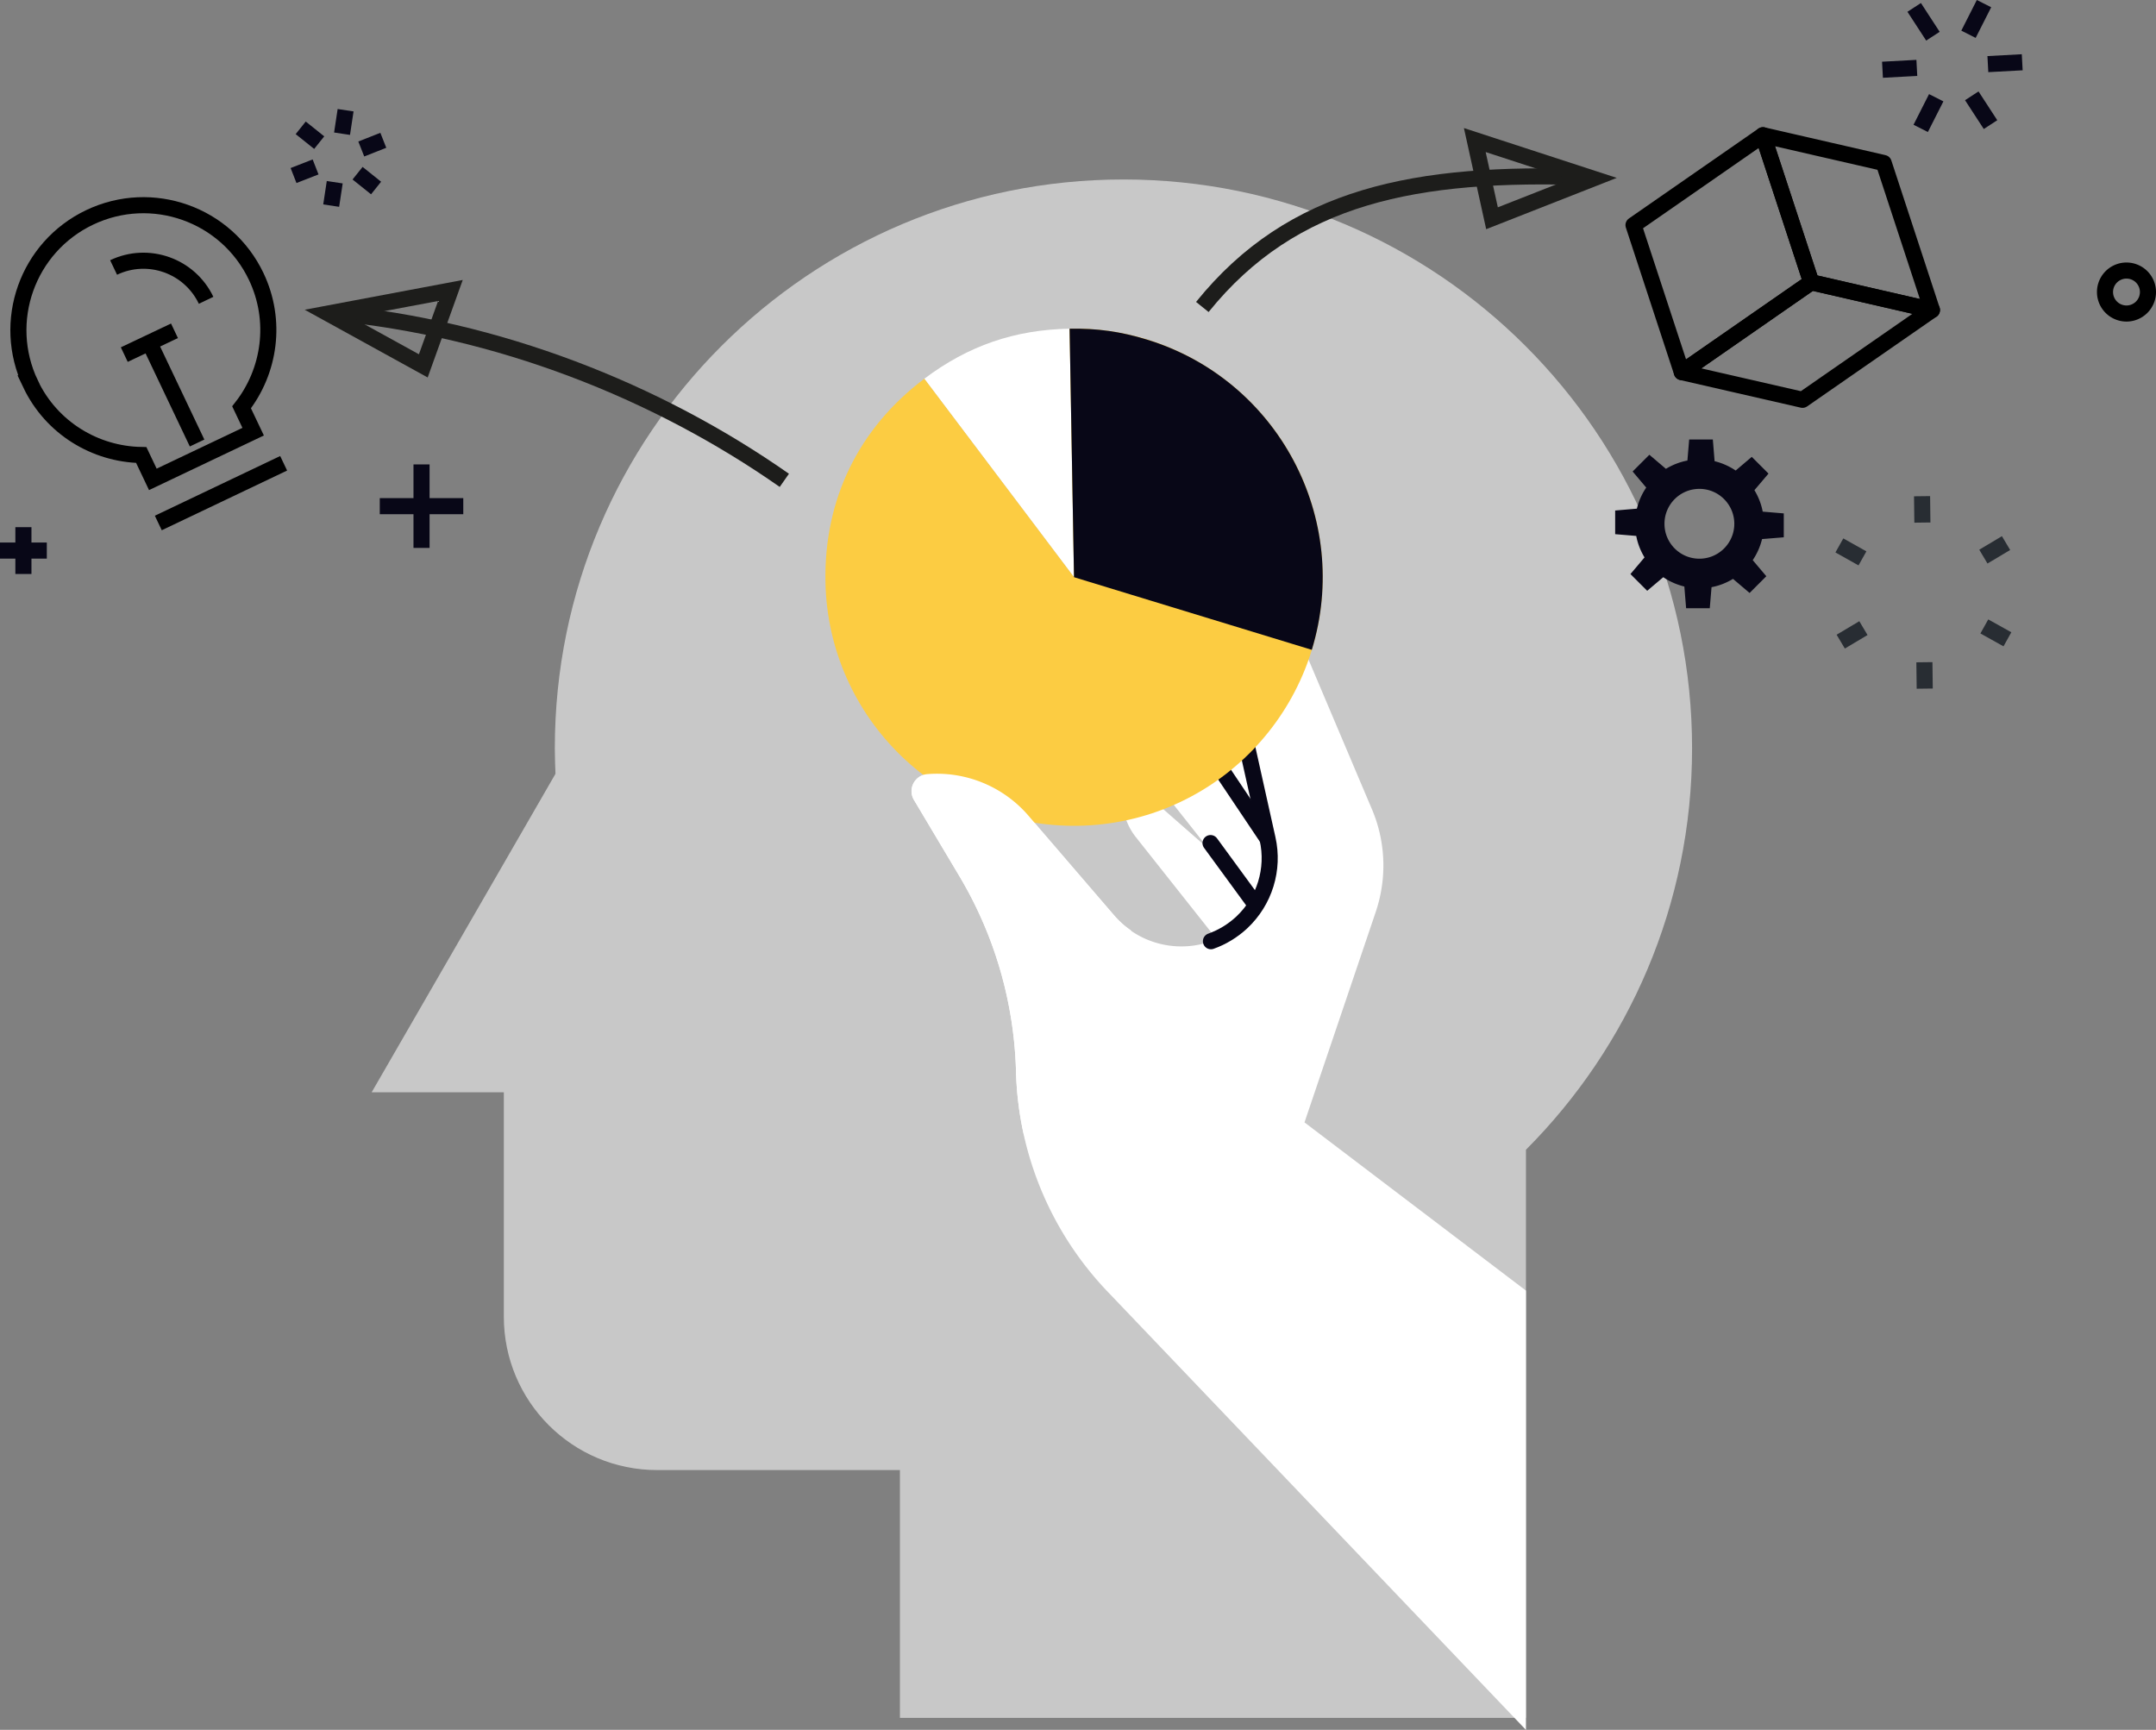
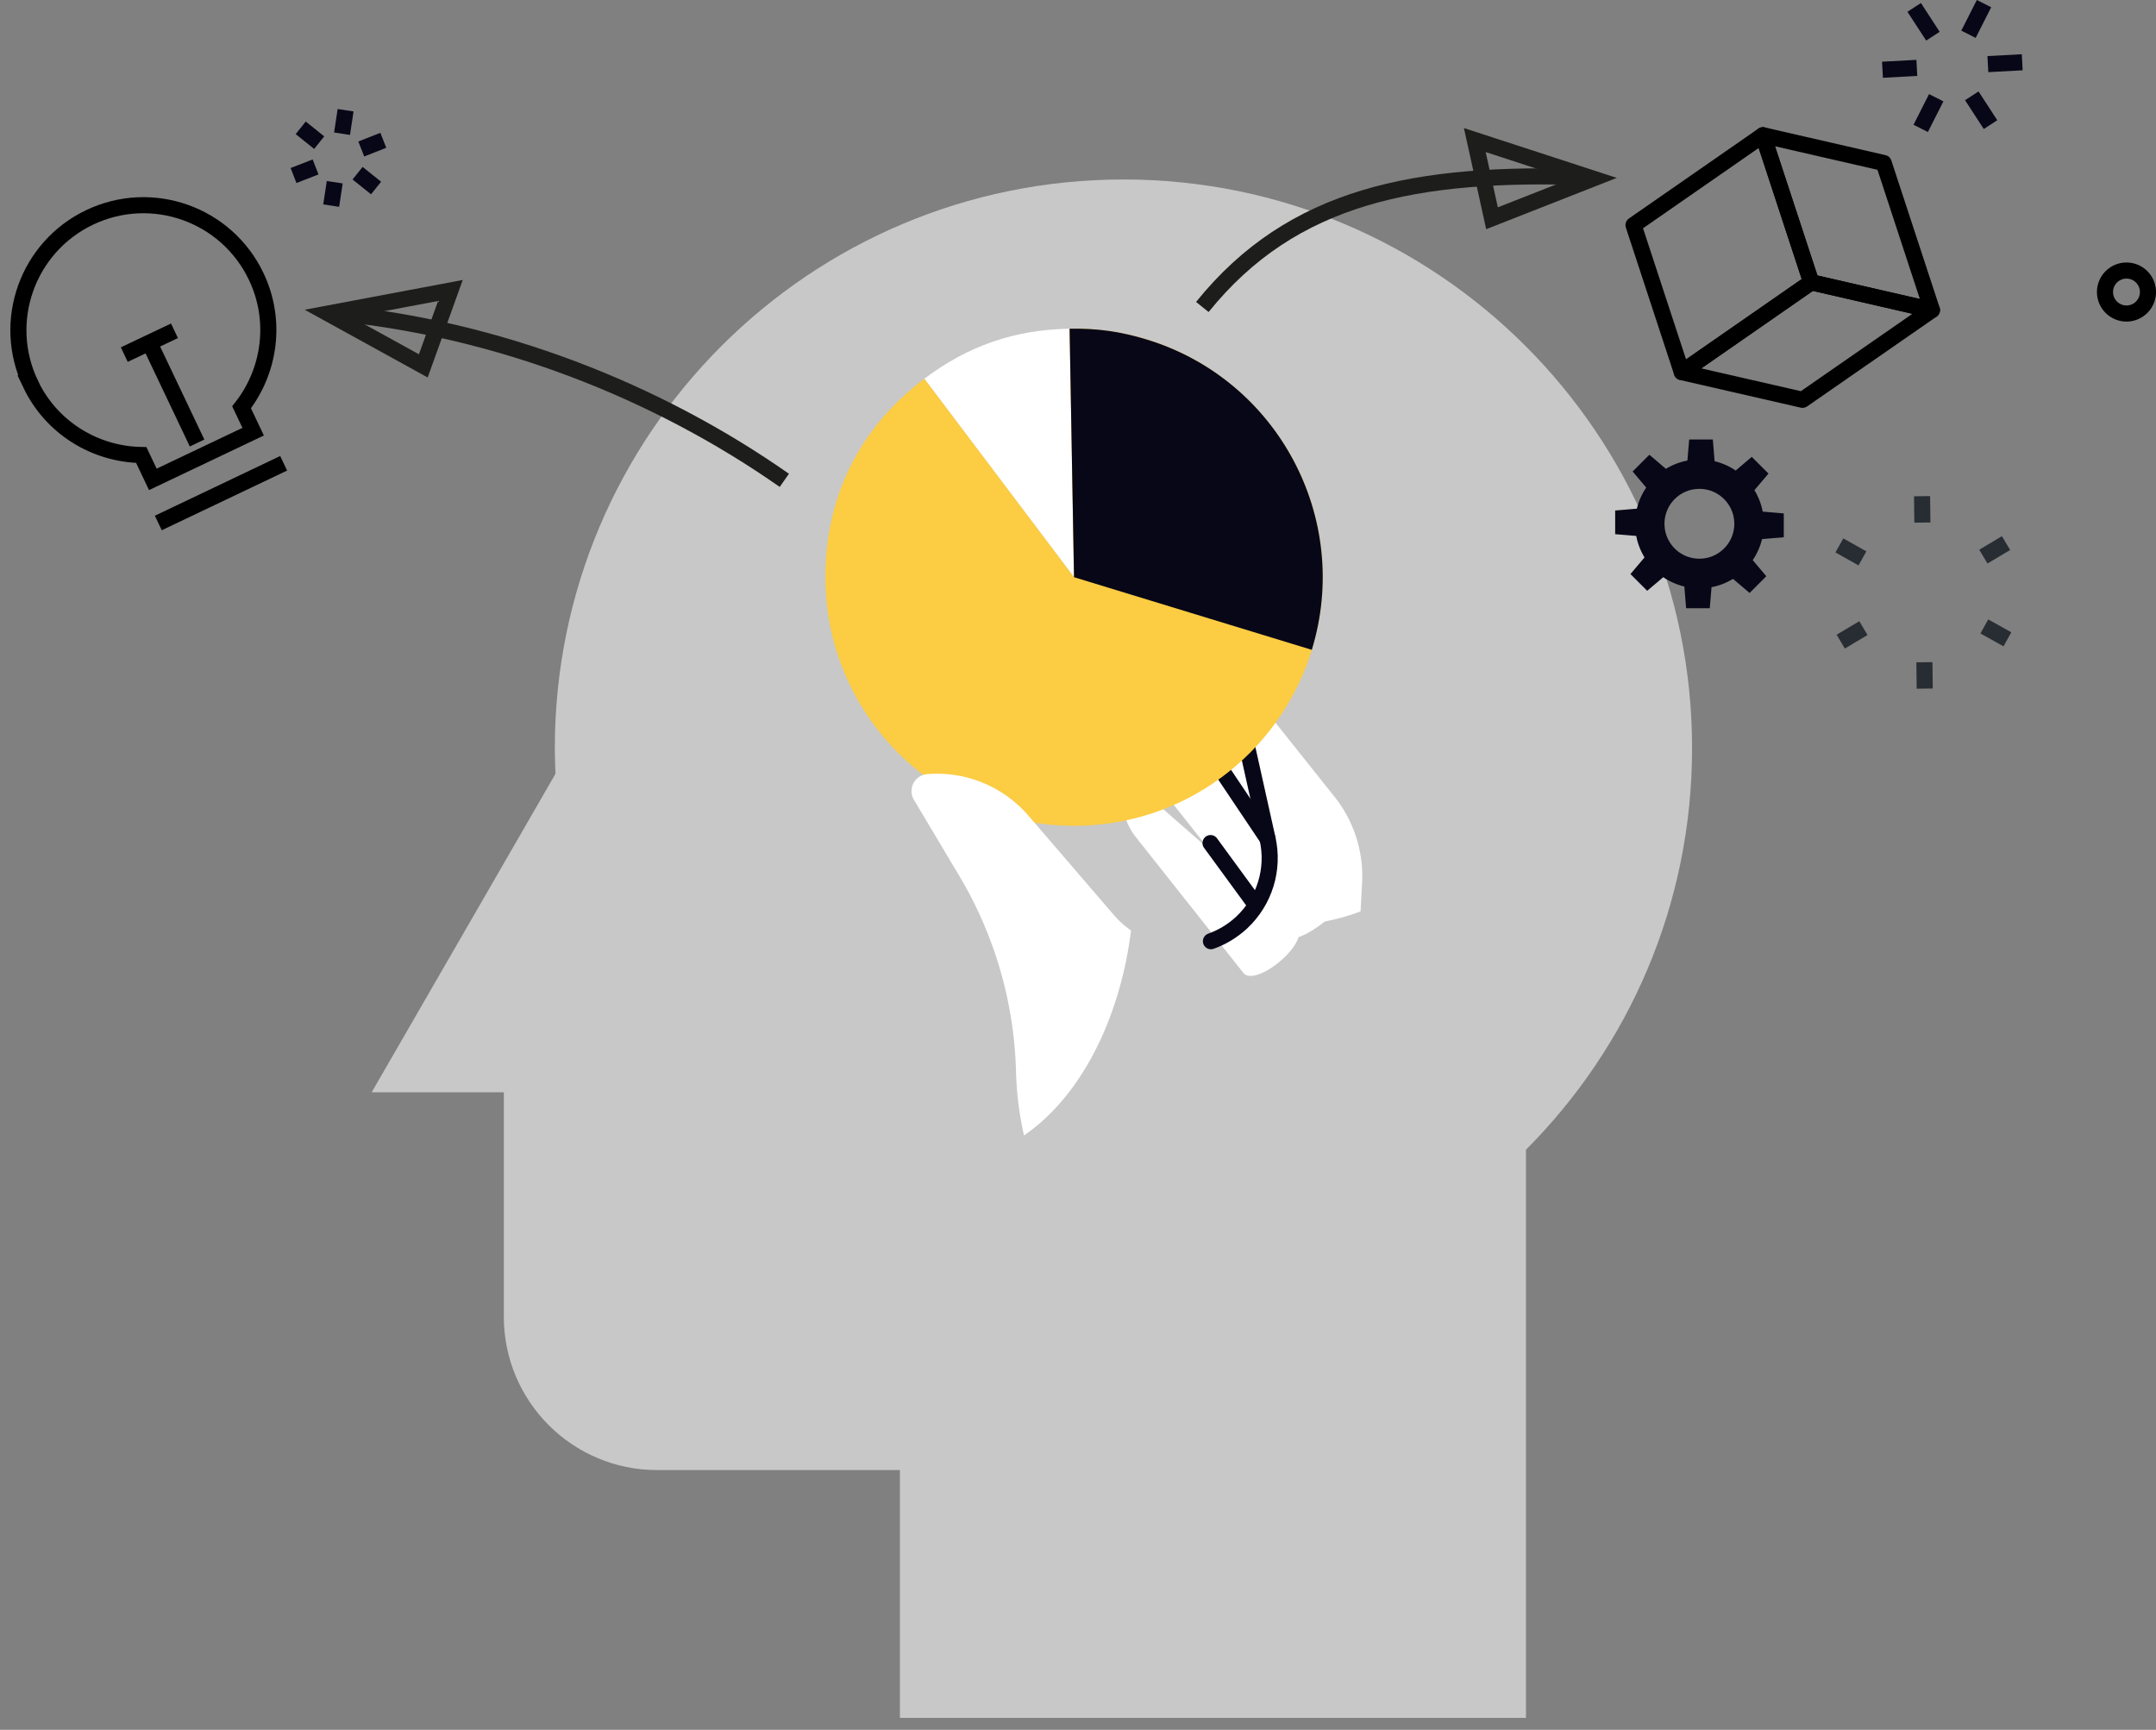
<svg xmlns="http://www.w3.org/2000/svg" data-name="レイヤー 2" viewBox="0 0 268.01 215.03">
  <rect x="0" y="0" width="268.01" height="215.03" fill="#808080" stroke="none" />
  <g data-name="フッター">
    <path fill="#c8c8c8" d="M210.34 93c0-39.04-31.64-70.69-70.68-70.69S68.97 53.96 68.97 93c0 1.07.04 2.13.08 3.19l-9.87 17.11-12.98 22.48h16.43v27.89c0 10.53 8.52 19.07 19.06 19.07h30.18v30.8h77.82v-70.62c12.76-12.79 20.65-30.43 20.65-49.91Z" />
    <path fill="#fff" d="m165.84 98.98-21.33-26.77c-1.04-1.3-3.12-.78-3.43.85a10.1 10.1 0 0 0 1.02 6.61l13.67 25.57a9.67 9.67 0 0 1-.19 9.45c.93.14 1.88.24 2.85.29 3.76.18 7.38-.43 10.7-1.69l.19-3.53c.21-3.9-1.03-7.74-3.48-10.78" />
    <path fill="#fff" d="M167.54 108.32 141.8 85.77c-1.25-1.1-3.21-.21-3.22 1.45-.01 2.29.75 4.53 2.18 6.32l17.99 22.73c2.09 2.64 11.75-5.4 8.79-7.96Z" />
    <path fill="#fff" d="m161.07 115.01-19.12-16.75c-.93-.81-2.39-.16-2.39 1.08a7.5 7.5 0 0 0 1.62 4.7l13.37 16.88c1.55 1.96 8.73-4.01 6.53-5.91Z" />
    <path fill="none" stroke="#080717" stroke-linecap="round" stroke-linejoin="round" stroke-width="2" d="m149.2 91.78 8.37 12.48" />
-     <path fill="#fff" d="m189.69 160.43-27.53-20.91 8.86-26.17c1.42-4.21 1.24-8.79-.52-12.86l-15.17-35.8c-.74-1.74-3.18-1.81-4.01-.11-1.15 2.34-1.47 5-.9 7.55l7.15 32.15c.84 3.79-.38 7.75-3.21 10.4-4.56 4.27-11.76 3.88-15.84-.85l-10.67-12.41a15 15 0 0 0-12.59-5.17c-1.56.13-2.45 1.85-1.65 3.19l5.65 9.48a50 50 0 0 1 7.04 24.31 41.1 41.1 0 0 0 11.48 27.43l51.91 54.38z" />
    <path fill="none" stroke="#080717" stroke-linecap="round" stroke-linejoin="round" stroke-width="2" d="M150.53 117c1.38-.49 2.69-1.27 3.83-2.33h0c2.84-2.66 4.06-6.61 3.21-10.4l-5.09-22.86m-2 23.39 5.53 7.56" />
    <path fill="#fff" d="M133.51 71.75 114.9 47.08c5.46-4.11 11.24-6.1 18.06-6.22l.55 30.9Z" />
    <path fill="#fccc42" d="m133.51 71.75-.55-30.9c17.06-.3 31.15 13.28 31.45 30.35.3 17.06-13.29 31.15-30.35 31.45-17.07.3-31.15-13.29-31.45-30.35-.18-10.24 4.12-19.06 12.29-25.22z" />
    <path fill="#080717" d="m133.51 71.75 29.56 9.03c4.99-16.32-4.21-33.6-20.53-38.58-3.27-1-6.17-1.4-9.58-1.34l.55 30.9Z" />
    <path fill="#fff" d="m138.52 113.81-10.67-12.41a15 15 0 0 0-12.59-5.17c-1.56.13-2.45 1.85-1.65 3.19l5.65 9.48a50 50 0 0 1 7.04 24.31c.07 2.69.41 5.34.99 7.93 6.82-4.64 11.88-14.09 13.31-25.48-.75-.52-1.46-1.13-2.08-1.86Z" />
    <path fill="none" stroke="#282d33" stroke-width="2" d="m249.37 67.51-2.82 1.68m2.82-1.68-2.82 1.68m2.99 10.28-2.87-1.6m-7.41 7.73-.04-3.28m-10.4-2.56 2.82-1.68m-2.99-10.28 2.87 1.61m7.41-7.73.04 3.28" />
    <path fill="none" stroke="#080717" stroke-miterlimit="10" stroke-width="2" d="m36.49 21.82 2.74-1.07m5.68-2.23 2.74-1.08m-6.48 8.12.44-2.91m.91-6.03.44-2.92m-5.58 2.19 2.3 1.84m4.77 3.8 2.3 1.84" />
    <path fill="none" stroke="#000" stroke-linecap="round" stroke-linejoin="round" stroke-width="2" d="M267.01 36.25a2.67 2.67 0 1 1-5.339.001 2.67 2.67 0 0 1 5.339-.001" />
    <path fill="none" stroke="#080717" stroke-miterlimit="10" stroke-width="2" d="m247.44 15.49-2.33-3.58m-4.83-7.41L237.95.92m13.43 6.82-4.27.23m-8.83.47-4.27.23m4.75 7.29 1.93-3.81m4.01-7.89 1.93-3.81" />
-     <path fill="none" stroke="#080717" stroke-width="2" d="M2.91 65.53v5.82m2.91-2.91H0m52.4-10.71v10.38m5.19-5.19H47.21" />
    <g fill="none" stroke="#000" stroke-width="2">
      <path d="M3.8 47.72c-3.69-7.75-.4-17.01 7.35-20.7s17.01-.4 20.7 7.35c2.62 5.5 1.7 11.77-1.82 16.26l1.44 3.03L19 59.59l-1.44-3.03c-5.71-.1-11.15-3.34-13.77-8.84Zm31.46 9.87-15.58 7.42m4.82-9.94L18.57 42.6m3.12-1.48-6.24 2.96" />
-       <path d="M25.62 37.33c-2.05-4.3-7.2-6.13-11.5-4.08" />
    </g>
    <g fill="none" stroke="#1d1d1b" stroke-miterlimit="10" stroke-width="2">
      <path d="M97.5 59.71C81.56 48.55 61.87 40.82 41.32 38.87" />
      <path d="M52.62 45.48 40.8 38.97l15.19-2.86z" />
    </g>
    <g fill="none" stroke="#1d1d1b" stroke-miterlimit="10" stroke-width="2">
      <path d="M149.46 38.16c11.21-13.9 26.55-16.87 48.07-16.13" />
      <path d="m185.47 27.13 12.55-4.93-14.69-4.79z" />
    </g>
    <path fill="#080717" d="M221.74 66.76v-2.94l-2.62-.22c-.18-.96-.54-1.86-1.03-2.67l1.75-2.06-2.08-2.08-2 1.7c-.79-.53-1.67-.93-2.62-1.16l-.22-2.7h-2.94l-.22 2.62c-.96.18-1.87.54-2.67 1.03l-2.06-1.75-2.08 2.08 1.69 2a8 8 0 0 0-1.16 2.62l-2.7.23v2.94l2.62.22c.18.96.54 1.86 1.03 2.67l-1.75 2.07 2.08 2.08 2-1.69c.78.53 1.67.93 2.62 1.16l.22 2.7h2.94l.22-2.62c.96-.18 1.86-.54 2.67-1.03l2.06 1.75 2.08-2.08-1.69-2c.53-.79.93-1.67 1.16-2.62l2.7-.22Zm-10.49 2.69c-2.4 0-4.34-1.94-4.34-4.34s1.94-4.34 4.34-4.34 4.34 1.95 4.34 4.34-1.94 4.34-4.34 4.34" />
    <g fill="none" stroke="#000" stroke-linecap="round" stroke-linejoin="round" stroke-width="2">
      <path d="m209.06 46.26 16.09-11.17 15.01 3.45-16.09 11.16z" />
      <path d="m234.16 20.26 6 18.28-15.01-3.45-6-18.28z" />
      <path d="m219.15 16.81 6 18.28-16.09 11.17-6-18.28z" />
    </g>
  </g>
</svg>